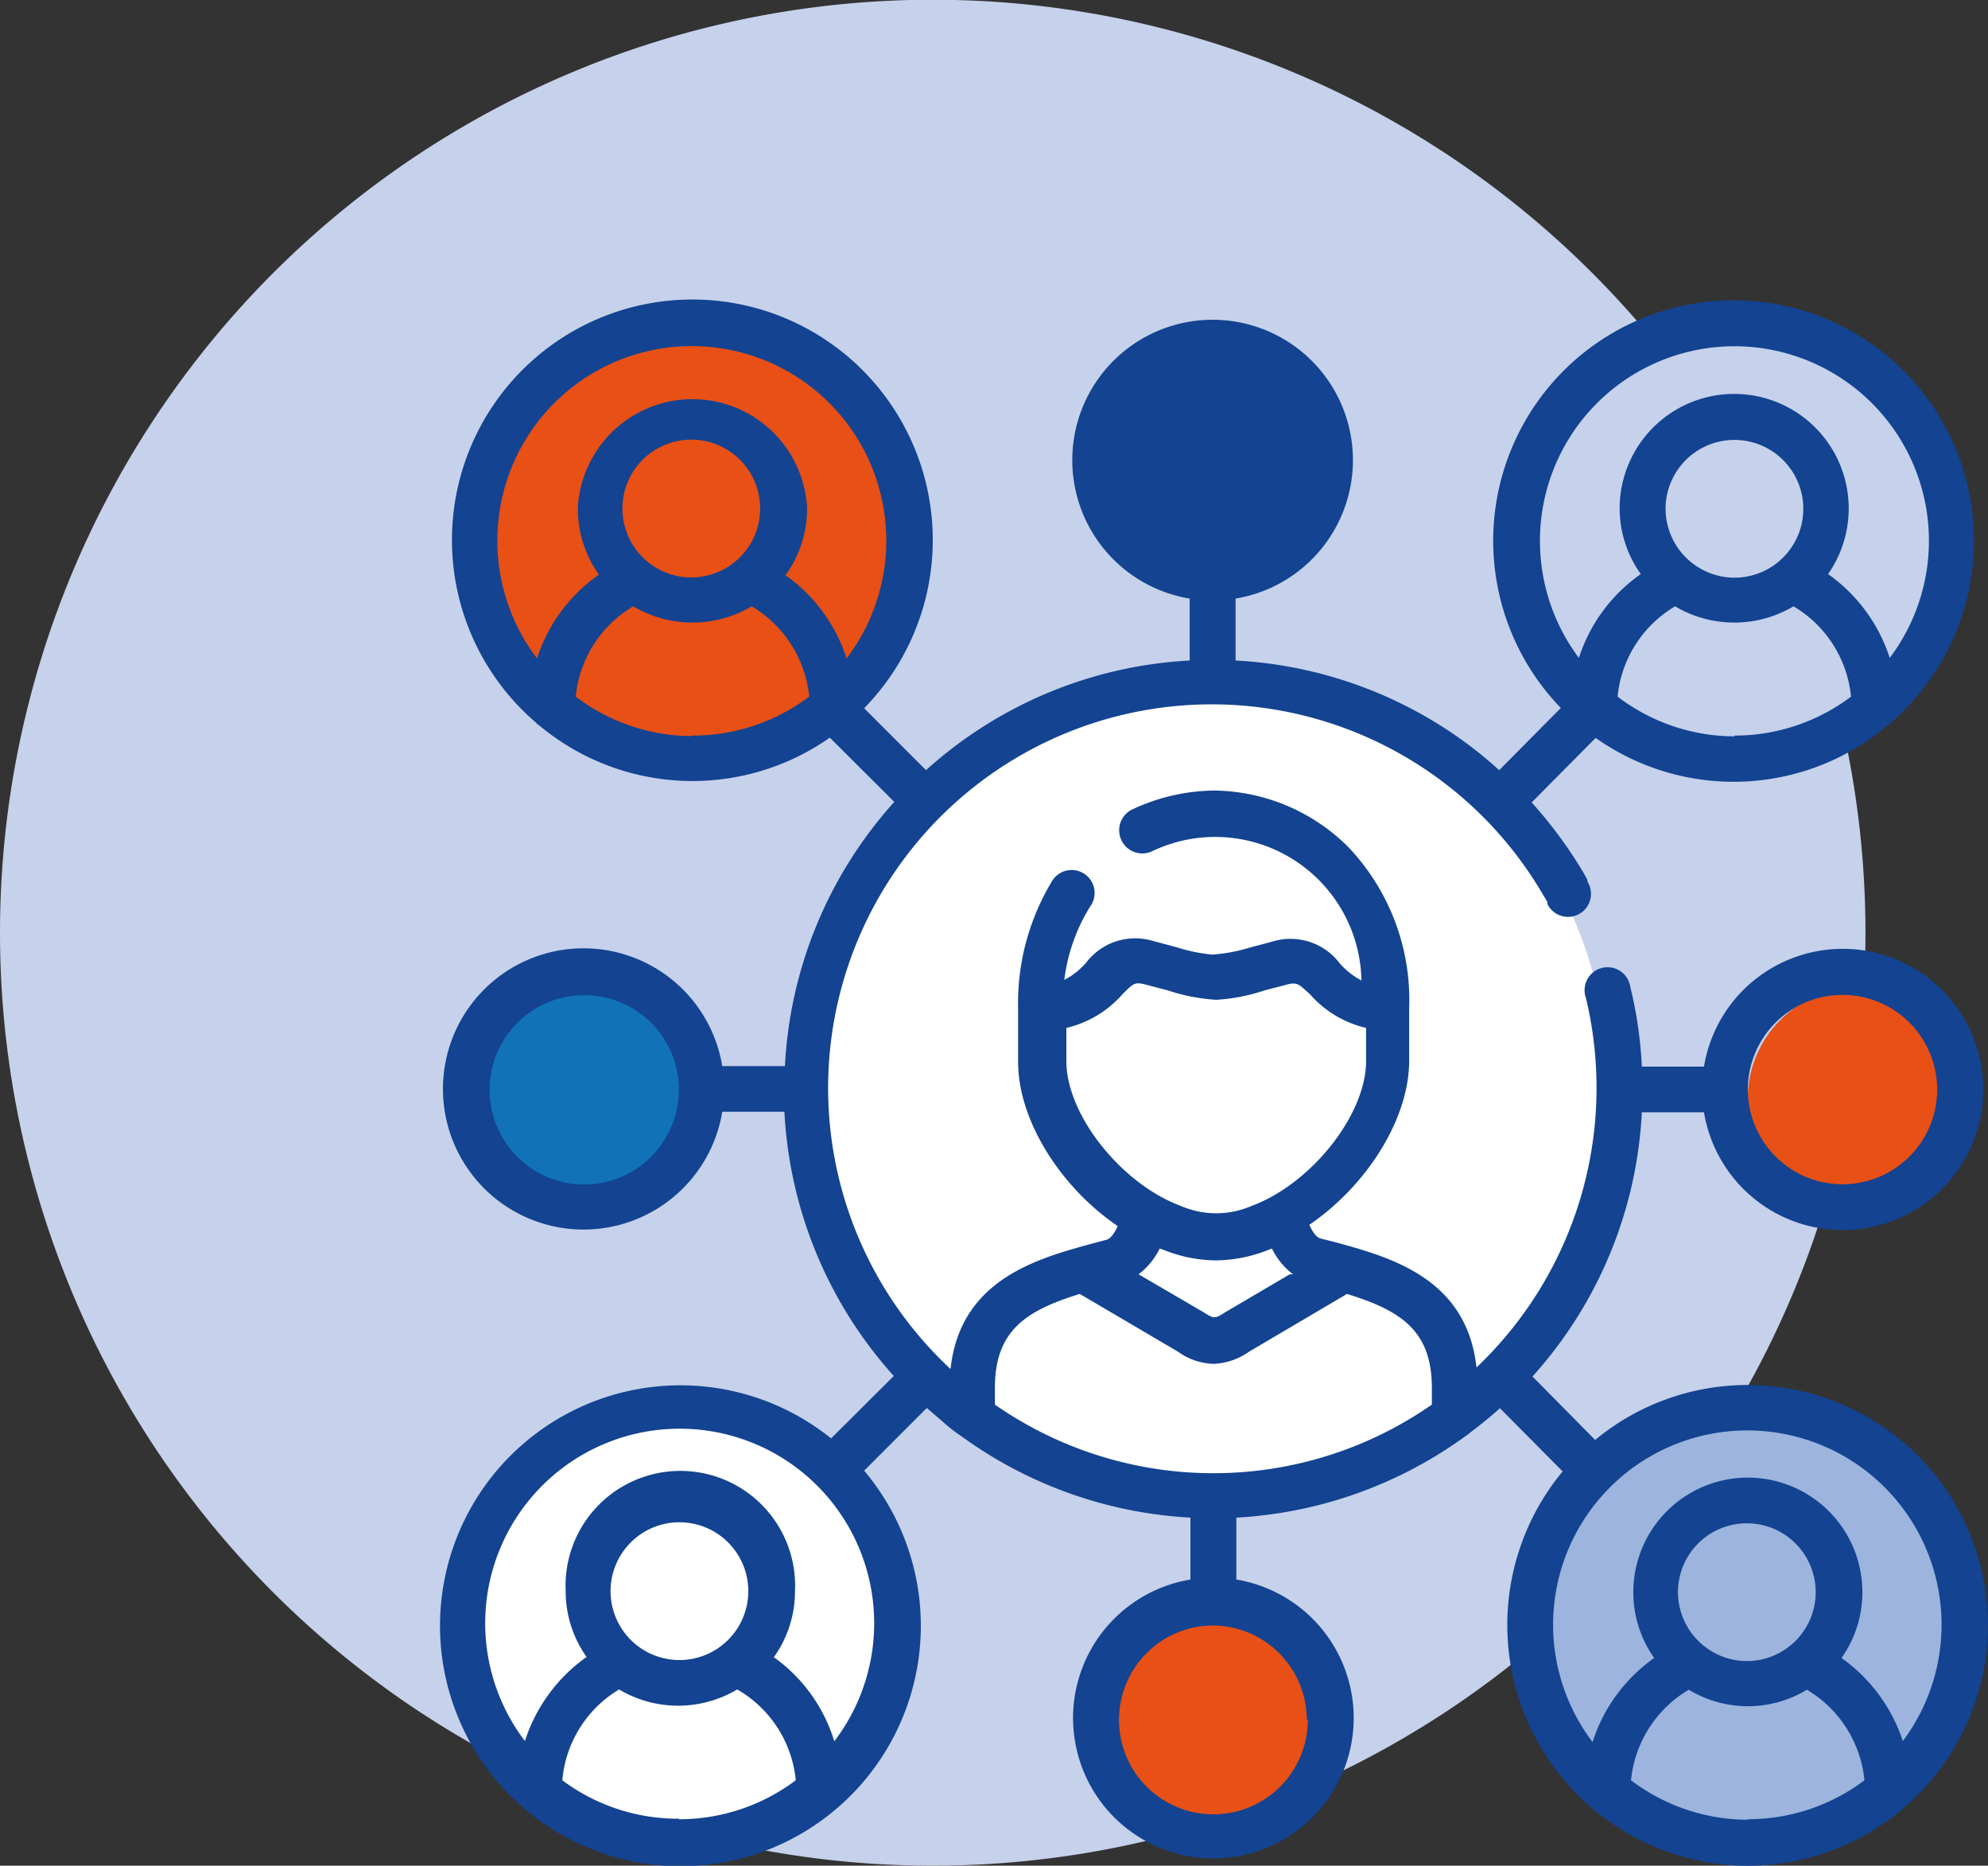
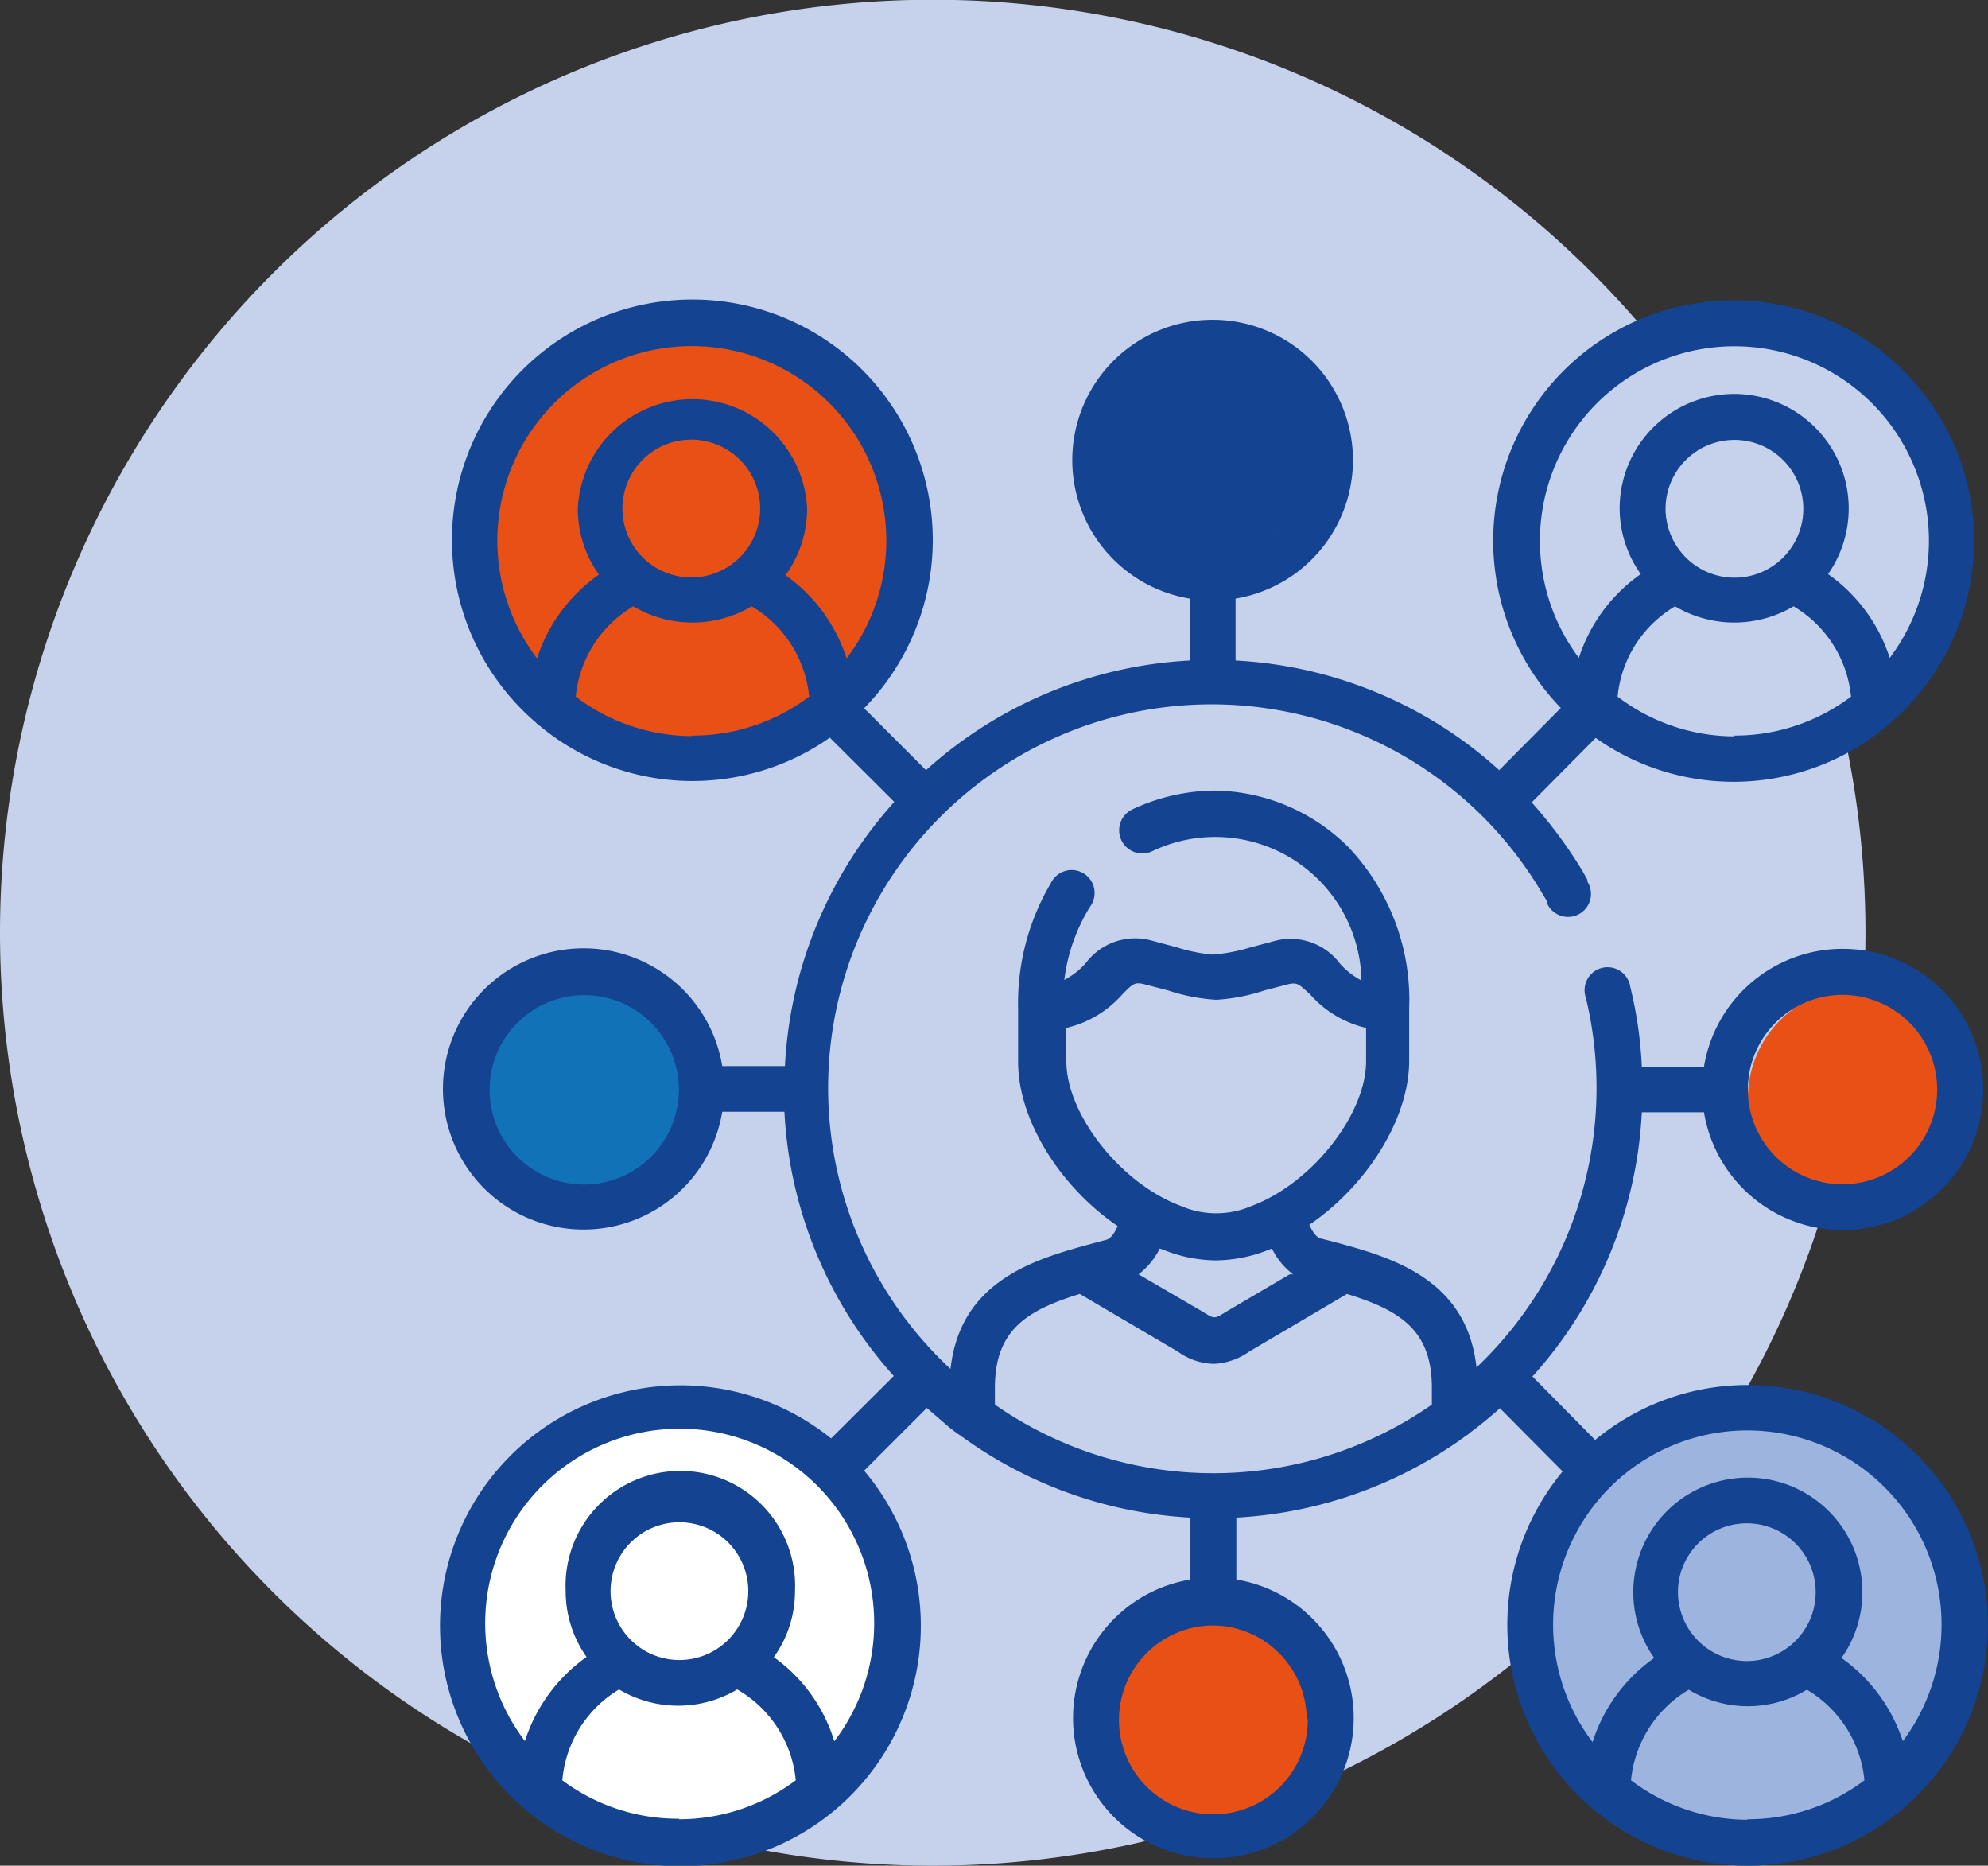
<svg xmlns="http://www.w3.org/2000/svg" viewBox="0 0 77.07 72.31">
  <rect x="0" y="0" width="77.07" height="72.31" fill="#333333" stroke="none" />
  <defs>
    <style>.cls-1{fill:#c6d1eb;}.cls-2{fill:#e85015;}.cls-3{fill:#fff;}.cls-4{fill:#9cb4de;}.cls-5{fill:#1172b7;}.cls-6{fill:#134391;}</style>
  </defs>
  <title>Fichier 2</title>
  <g id="Calque_2" data-name="Calque 2">
    <g id="Calque_1-2" data-name="Calque 1">
      <path class="cls-1" d="M36.15,72.31A36.16,36.16,0,1,0,0,36.15,36.16,36.16,0,0,0,36.15,72.31" />
      <path class="cls-2" d="M26.82,29.07a8.4,8.4,0,1,0-8.39-8.4,8.4,8.4,0,0,0,8.39,8.4" />
      <path class="cls-1" d="M67.29,29.07a8.4,8.4,0,1,0-8.4-8.4,8.4,8.4,0,0,0,8.4,8.4" />
      <path class="cls-3" d="M26.82,71.69a8.4,8.4,0,1,0-8.39-8.39,8.4,8.4,0,0,0,8.39,8.39" />
-       <path class="cls-3" d="M46.89,58A15.63,15.63,0,0,0,62.28,42.13a15.4,15.4,0,1,0-30.79,0A15.63,15.63,0,0,0,46.89,58" />
      <path class="cls-4" d="M67.26,71.69a8.4,8.4,0,1,0-8.4-8.39,8.39,8.39,0,0,0,8.4,8.39" />
      <path class="cls-2" d="M47,71.24c2.7,0,4.89-1.92,4.89-4.29S49.74,62.66,47,62.66,42.15,64.58,42.15,67s2.19,4.29,4.89,4.29" />
      <path class="cls-5" d="M22.8,46.27a4.29,4.29,0,0,0,0-8.57,4.29,4.29,0,0,0,0,8.57" />
      <path class="cls-6" d="M46.89,21.61a4.16,4.16,0,0,0,4-4.29,4,4,0,1,0-8,0,4.16,4.16,0,0,0,4,4.29" />
      <path class="cls-2" d="M71.76,46.85a4.29,4.29,0,1,0-4-4.28,4.16,4.16,0,0,0,4,4.28" />
      <path class="cls-6" d="M73.78,67.52a6.39,6.39,0,0,0-2.39-3.26,4.4,4.4,0,0,0,.81-2.55,4.44,4.44,0,1,0-8.88,0,4.4,4.4,0,0,0,.81,2.55,6.34,6.34,0,0,0-2.39,3.26,7.53,7.53,0,1,1,12,0m-8.69-5.81a2.67,2.67,0,1,1,2.67,2.67,2.68,2.68,0,0,1-2.67-2.67m2.67,8.82A7.52,7.52,0,0,1,63.23,69a4.6,4.6,0,0,1,2.24-3.51,4.42,4.42,0,0,0,4.58,0A4.6,4.6,0,0,1,72.28,69a7.49,7.49,0,0,1-4.52,1.51M55.51,54.44a14.82,14.82,0,0,1-16.94,0v-.65c0-2.23,1.22-3,3.29-3.64l3.81,2.24a2.48,2.48,0,0,0,1.37.47,2.54,2.54,0,0,0,1.38-.47l3.8-2.24c2.07.64,3.29,1.41,3.29,3.64ZM50.7,66.62A3.66,3.66,0,1,1,47,63a3.66,3.66,0,0,1,3.66,3.66M50,49.39,47.5,50.86l0,0c-.41.26-.43.26-.84,0l0,0-2.52-1.47a2.85,2.85,0,0,0,.82-1l.17.06a5.51,5.51,0,0,0,2,.4,5.61,5.61,0,0,0,2-.39l.18-.07a2.77,2.77,0,0,0,.82,1m-8.79-8.26V39.84a4.15,4.15,0,0,0,2.18-1.31c.42-.42.47-.48.89-.37l.88.23a7.21,7.21,0,0,0,1.86.36,7.21,7.21,0,0,0,1.86-.36l.88-.23c.42-.11.47,0,.89.37a4.15,4.15,0,0,0,2.18,1.31v1.29c0,2.07-2.12,4.75-4.44,5.61a3.44,3.44,0,0,1-2.74,0c-2.32-.86-4.44-3.54-4.44-5.61M32.34,67.48A6.22,6.22,0,0,0,30,64.23a4.39,4.39,0,0,0,.82-2.56,4.45,4.45,0,1,0-8.89,0,4.4,4.4,0,0,0,.81,2.55,6.39,6.39,0,0,0-2.39,3.26,7.54,7.54,0,1,1,12,0m-8.68-5.81a2.67,2.67,0,1,1,2.66,2.67,2.67,2.67,0,0,1-2.66-2.67m2.66,8.82A7.49,7.49,0,0,1,21.8,69,4.56,4.56,0,0,1,24,65.48a4.48,4.48,0,0,0,4.58,0A4.56,4.56,0,0,1,30.85,69a7.52,7.52,0,0,1-4.53,1.51m-3.66-24.6a3.67,3.67,0,1,1,3.66-3.67,3.68,3.68,0,0,1-3.66,3.67m7.81-23.64a4.39,4.39,0,0,0,.82-2.56,4.45,4.45,0,0,0-8.89,0,4.39,4.39,0,0,0,.82,2.56,6.33,6.33,0,0,0-2.4,3.25,7.54,7.54,0,1,1,12,0,6.33,6.33,0,0,0-2.4-3.25m-6.29-2.56a2.67,2.67,0,1,1,2.66,2.67,2.67,2.67,0,0,1-2.66-2.67m2.66,8.82A7.49,7.49,0,0,1,22.32,27a4.58,4.58,0,0,1,2.23-3.5,4.5,4.5,0,0,0,4.59,0A4.58,4.58,0,0,1,31.37,27a7.5,7.5,0,0,1-4.53,1.51M43.38,17.83A3.66,3.66,0,1,1,47,21.49a3.66,3.66,0,0,1-3.66-3.66M59.7,21A7.54,7.54,0,1,1,73.26,25.5a6.37,6.37,0,0,0-2.39-3.25,4.44,4.44,0,1,0-8.08-2.56,4.39,4.39,0,0,0,.82,2.56,6.33,6.33,0,0,0-2.4,3.25A7.56,7.56,0,0,1,59.7,21m4.87-1.28a2.67,2.67,0,1,1,2.67,2.67,2.68,2.68,0,0,1-2.67-2.67m2.67,8.82A7.5,7.5,0,0,1,62.71,27a4.58,4.58,0,0,1,2.23-3.5,4.5,4.5,0,0,0,4.59,0A4.58,4.58,0,0,1,71.76,27a7.49,7.49,0,0,1-4.52,1.51m4.18,10.05a3.67,3.67,0,1,1-3.66,3.66,3.67,3.67,0,0,1,3.66-3.66M67.76,53.68a9.26,9.26,0,0,0-5.92,2.13l-2.43-2.46a16.52,16.52,0,0,0,4.24-10.24h2.41a5.45,5.45,0,1,0,0-1.77H63.65a16.1,16.1,0,0,0-.45-3.1.89.89,0,1,0-1.72.43A14.94,14.94,0,0,1,57.24,53c-.38-3.49-3.38-4.29-5.61-4.89L51.19,48c-.17-.05-.32-.28-.43-.53,2.22-1.51,3.87-4.1,3.87-6.36V39.08a8.6,8.6,0,0,0-2.36-6.25,7.47,7.47,0,0,0-5.22-2.19h0a7.67,7.67,0,0,0-3.13.72A.89.89,0,0,0,44.65,33a5.67,5.67,0,0,1,8.13,5,2.89,2.89,0,0,1-.84-.66,2.39,2.39,0,0,0-2.6-.85l-.9.24A6.76,6.76,0,0,1,47,37a6.76,6.76,0,0,1-1.4-.29l-.9-.24a2.39,2.39,0,0,0-2.6.85,2.89,2.89,0,0,1-.84.66,7,7,0,0,1,1-2.84.89.89,0,1,0-1.51-.93,9.15,9.15,0,0,0-1.28,4.9v2.05c0,2.26,1.64,4.85,3.86,6.36-.11.25-.26.48-.43.53l-.45.12c-2.22.6-5.22,1.4-5.6,4.89a14.87,14.87,0,1,1,23-18.33v0c.05.07.09.15.14.23l0,.08a.89.89,0,1,0,1.55-.87l0-.07-.16-.29a17.65,17.65,0,0,0-2-2.71l2.48-2.5a9.26,9.26,0,0,0,11.28-.45.53.53,0,0,0,.14-.12,9.32,9.32,0,1,0-12.77-.59l-2.39,2.41a16.23,16.23,0,0,0-2.72-2,16.55,16.55,0,0,0-7.5-2.25V23.2a5.44,5.44,0,1,0-1.78,0v2.4a16.55,16.55,0,0,0-10.22,4.25l-2.4-2.4A9.32,9.32,0,1,0,20.77,28a.53.53,0,0,0,.14.12,9.27,9.27,0,0,0,11.26.47l2.5,2.49a16.54,16.54,0,0,0-4.24,10.24H28a5.45,5.45,0,1,0,0,1.77h2.41a16.56,16.56,0,0,0,4.24,10.24l-2.43,2.42A9.32,9.32,0,1,0,33.5,57l2.43-2.43.65.56a5.7,5.7,0,0,0,.67.52,16.61,16.61,0,0,0,8.9,3.17v2.4a5.44,5.44,0,1,0,1.78,0v-2.4a16.64,16.64,0,0,0,8.9-3.17,1.09,1.09,0,0,0,.17-.13c.39-.29.78-.61,1.15-.94l2.43,2.45a9.32,9.32,0,0,0,1.08,13,.9.9,0,0,0,.18.15,9.29,9.29,0,0,0,11.84,0,1.22,1.22,0,0,0,.17-.15,9.31,9.31,0,0,0-6.09-16.35" />
    </g>
  </g>
</svg>